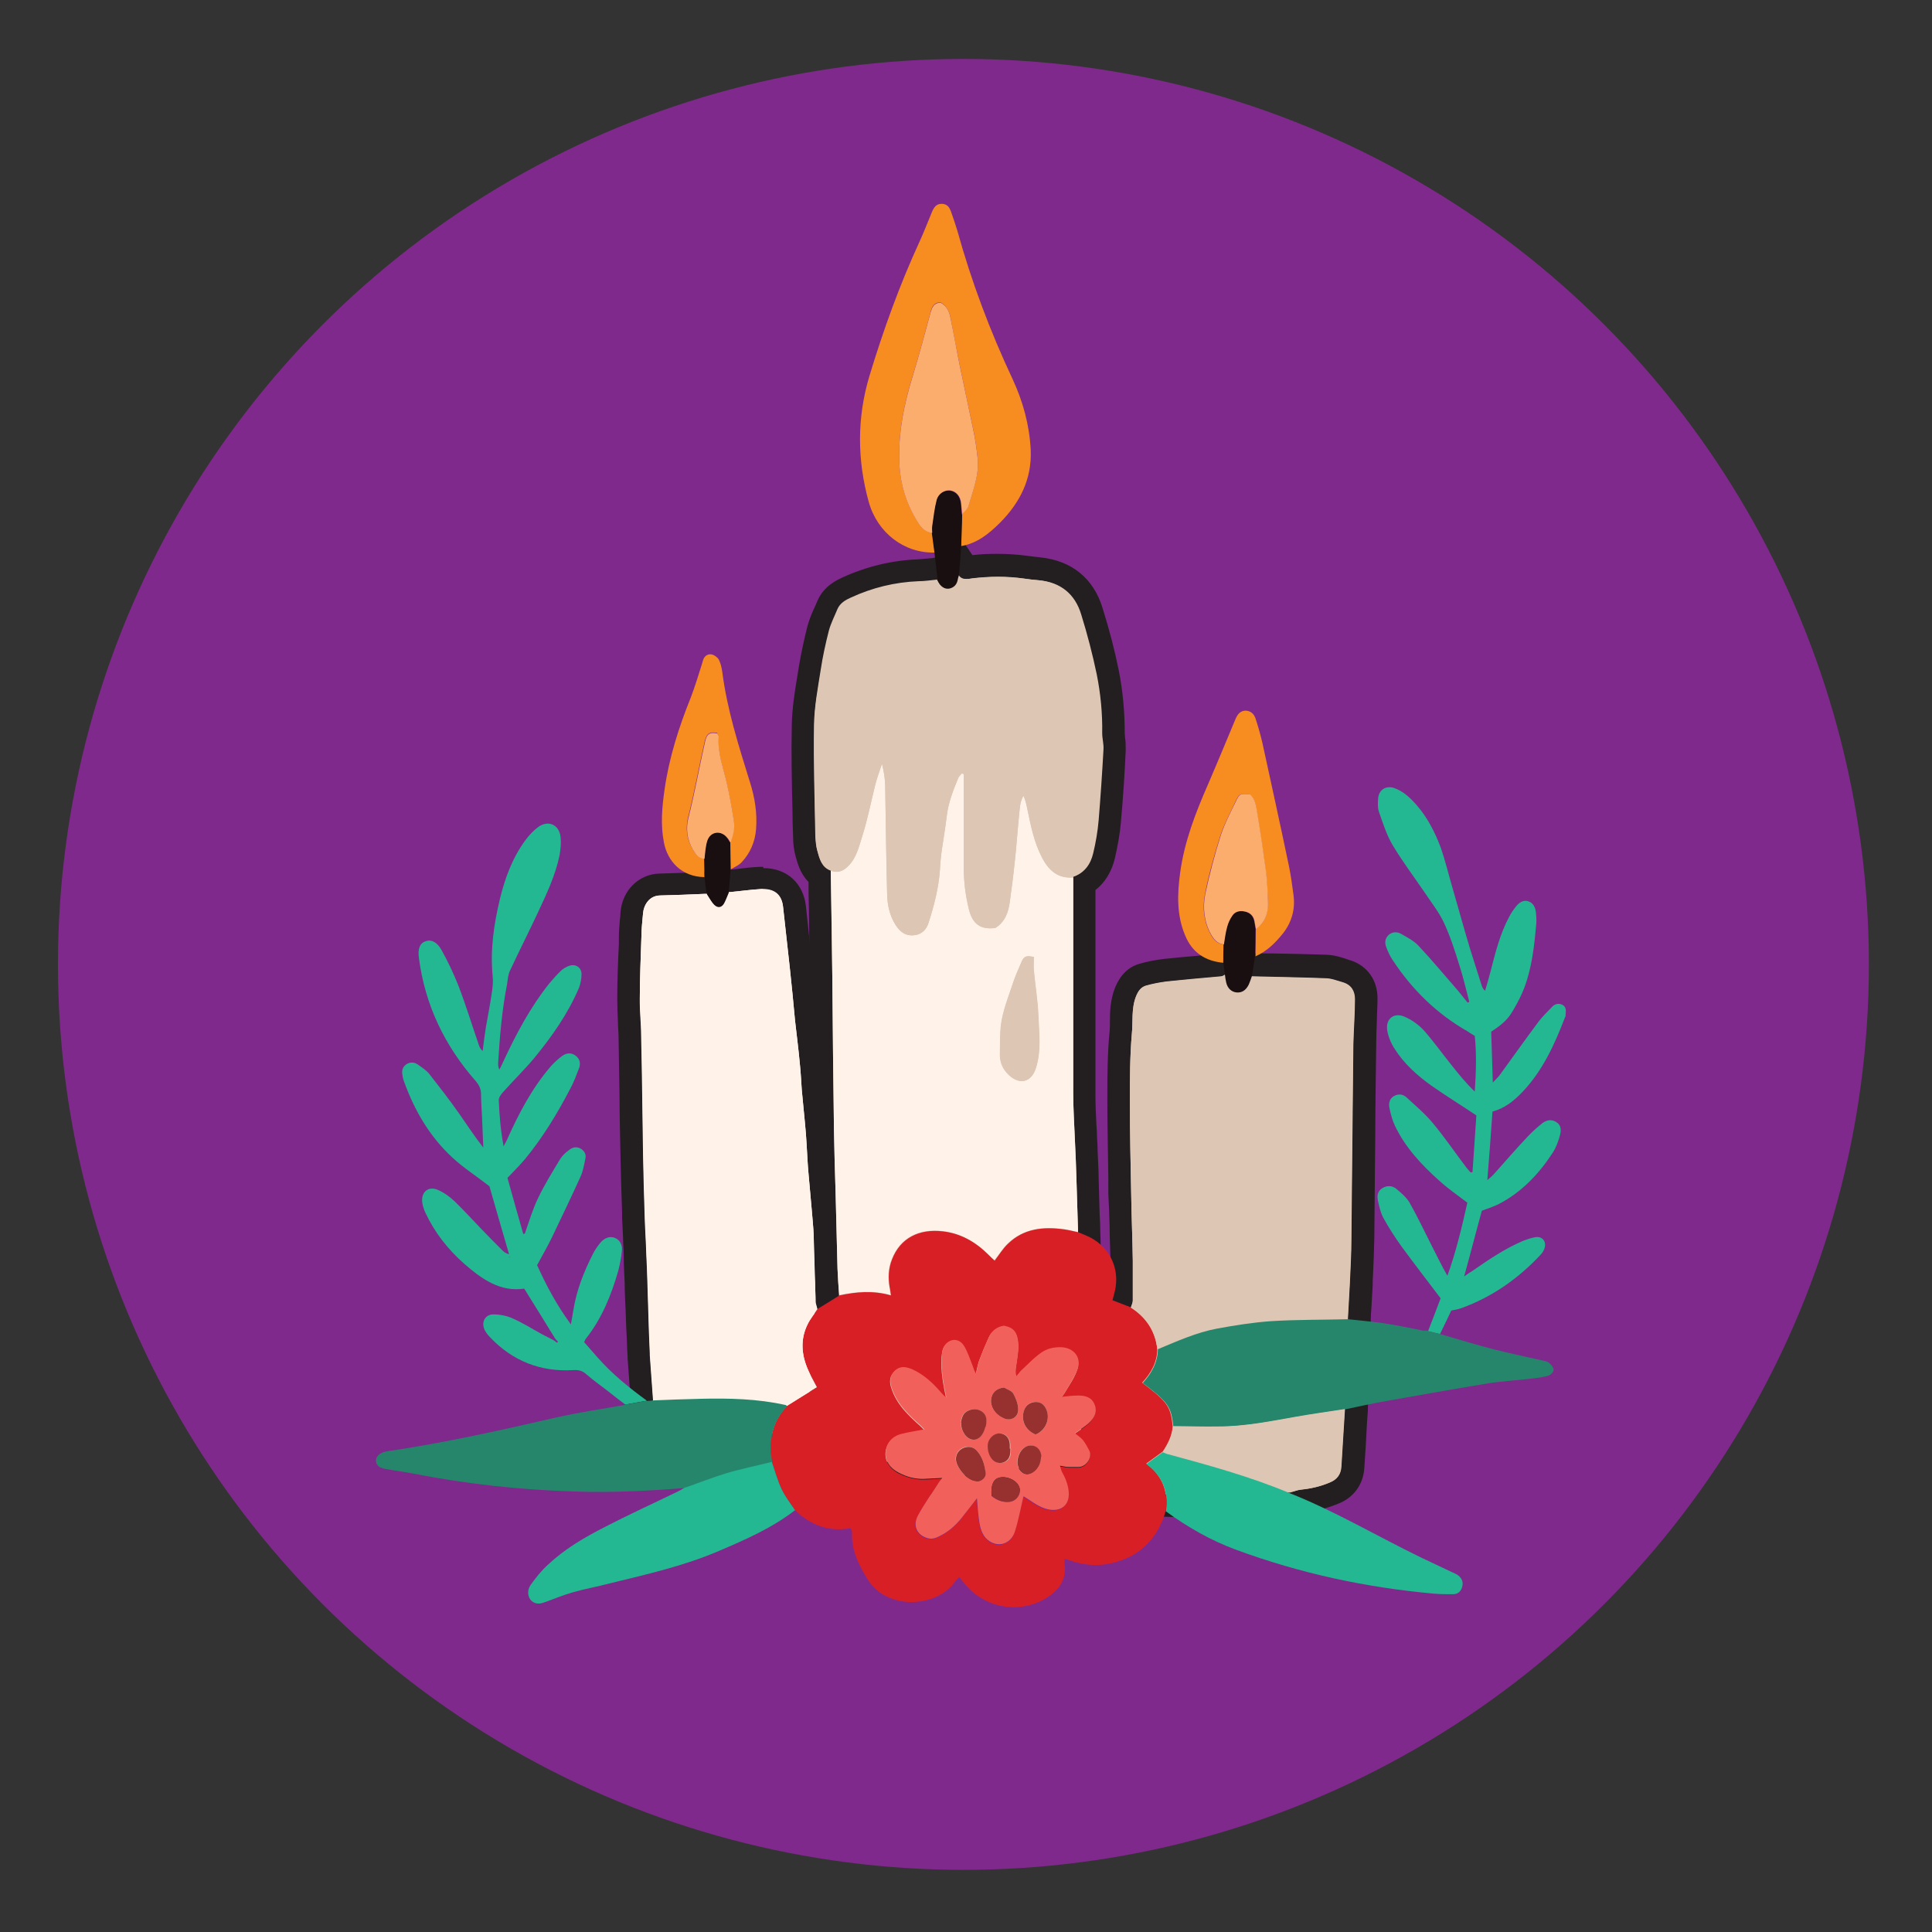
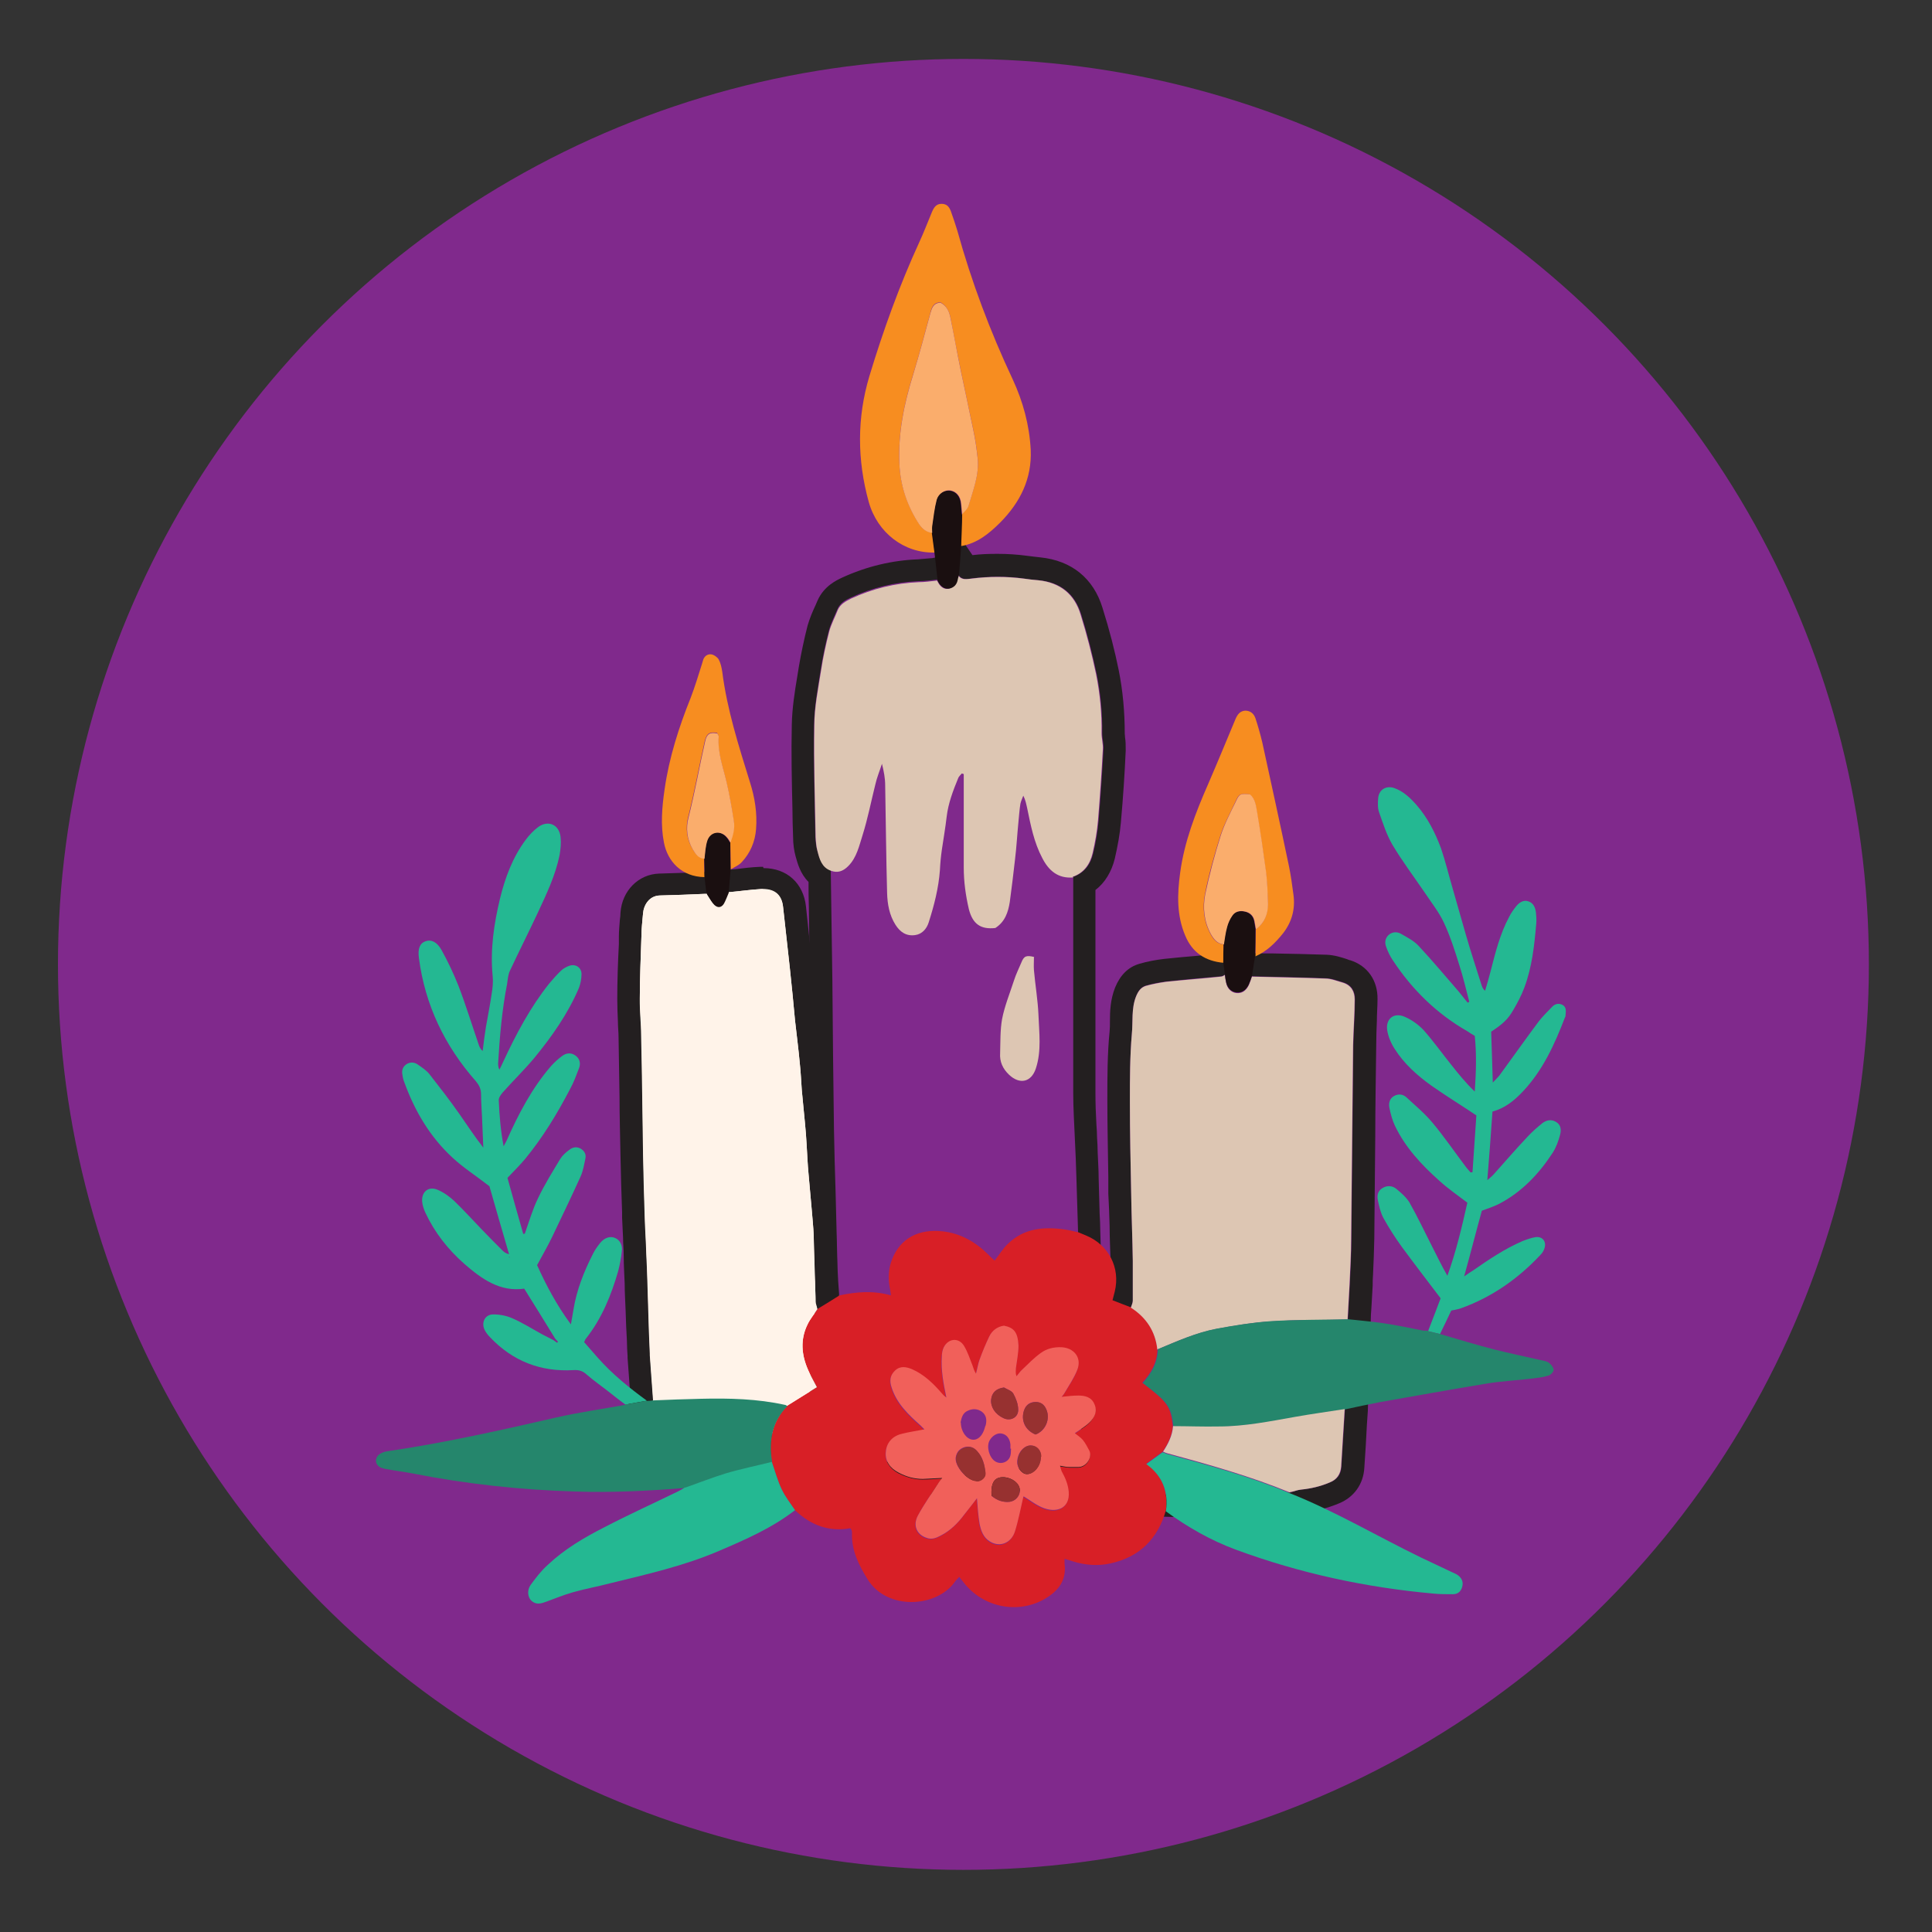
<svg xmlns="http://www.w3.org/2000/svg" version="1.1" viewBox="0 0 600 600">
  <rect x="0" y="0" width="600" height="600" fill="#333333" stroke="none" />
  <defs>
    <style>
      .cls-1 {
        fill: #fcb116;
      }

      .cls-2 {
        fill: #973130;
      }

      .cls-3 {
        fill: #80298c;
      }

      .cls-4 {
        fill: #231f20;
      }

      .cls-5 {
        fill: #d81f26;
      }

      .cls-6 {
        fill: #25866c;
      }

      .cls-7 {
        fill: #ddc6b3;
      }

      .cls-8 {
        fill: #f1605a;
      }

      .cls-9 {
        fill: #1a0f10;
      }

      .cls-10 {
        fill: #f78d20;
      }

      .cls-11 {
        fill: #24b892;
      }

      .cls-12 {
        fill: #fff3e9;
      }

      .cls-13 {
        display: none;
      }

      .cls-14 {
        fill: #faad6c;
      }
    </style>
  </defs>
  <g>
    <g id="Layer_3">
      <circle class="cls-3" cx="299.2" cy="299.5" r="281.2" />
    </g>
    <g id="Layer_3_copy" class="cls-13">
      <circle class="cls-1" cx="299.2" cy="299.5" r="281.2" />
    </g>
    <g id="Layer_5_copy">
      <g>
        <g>
          <path class="cls-12" d="M229.3,450.1c-8.3,0-18.2-2-23.5-3-1.2-.2-2.2-.4-2.9-.6-1.8-.3-3.3-1.3-4.1-2.9-1.6-3-.3-7.2.5-9.3-.3-4.3-.6-8.7-.9-13v-.6s-.2-4.8-.2-4.8c-.1-3.1-.2-6.2-.4-9.2,0-2.8-.2-5.7-.3-8.5,0-2.9-.2-5.7-.3-8.6,0-1.9-.2-3.7-.2-5.6-.1-2.1-.2-4.1-.3-6.2v-1.6c-.2-5.7-.4-11.6-.5-17.4-.1-6.2-.2-12.3-.3-18.5,0-6.2-.2-12.3-.3-18.5,0-1.6-.1-3.2-.2-4.9-.1-2.2-.3-4.5-.2-6.8,0-5.7.2-11.4.4-17v-2.4c.1-1.7.3-3.3.4-4.9,0-.8.1-1.5.2-2.3.3-4.3,3.3-8.7,8.6-8.8,3.2,0,6.4-.2,9.6-.3,1.4,0,4.5-.2,4.5-.2h2.7c0,.1,1,1.6,1,1.6.1.2.2.3.3.5,0-.1,1-2.3,1-2.3l2.1-.3c1.1-.1,2.1-.2,3.2-.3,2.3-.3,4.7-.5,7.1-.6.3,0,.5,0,.8,0,5.5,0,9.1,3.3,9.7,8.7.4,3.8.8,7.6,1.2,11.3.3,2.5.6,5.1.8,7.6.3,2.7.6,5.4.8,8.1.3,2.7.5,5.4.8,8,.2,2,.5,4.1.7,6.1.3,2.5.6,4.9.8,7.4.2,1.6.3,3.1.4,4.6,0,1.2.1,2.4.3,3.5.2,2,.4,4,.6,5.9.1,1.5.3,3,.4,4.5.2,2.6.4,4.7.5,6.6,0,1.3.2,2.6.2,3.9.1,1.7.2,3.5.3,5.2.2,2.2.4,4.5.6,6.7.1,1.5.3,3,.4,4.5v1.2c.3,2.2.5,4.5.6,6.8.1,3.6.2,7.2.3,10.8,0,3.2.2,6.5.3,9.7,0,0,0,.3.2.5.1.3.2.6.3.9v.3c0,0,2.6,37.2,2.6,37.2l-2.5.9c-.5.2-13.2,4.8-23.9,5.9-1.3.1-2.7.2-4.2.2Z" />
          <path class="cls-4" d="M237,276.2c3.5,0,5.8,1.7,6.2,5.6.7,6.3,1.4,12.7,2.1,19,.6,5.4,1.1,10.8,1.6,16.1.5,4.5,1.1,9,1.5,13.5.3,2.7.4,5.4.6,8.1.3,3.5.7,7,1,10.4.2,2.2.4,4.4.5,6.5.2,3.1.3,6.1.6,9.2.3,3.7.7,7.5,1,11.2.2,2.6.5,5.2.6,7.9.2,6.8.4,13.7.6,20.5,0,.7.4,1.4.5,2.2l2.3,34.2s-12.7,4.7-23,5.7c-1.2.1-2.5.2-3.9.2-9.9,0-22.3-2.9-25.8-3.5-4-.7-.6-8.2-.6-8.2-.3-4.6-.7-9.2-1-13.9,0-.2,0-.4,0-.5-.2-4.6-.4-9.3-.5-13.9-.2-5.7-.3-11.4-.6-17.1-.1-3.9-.4-7.9-.5-11.8-.2-6.3-.4-12.7-.5-19-.2-12.3-.3-24.6-.6-37,0-3.9-.5-7.7-.4-11.6,0-6.4.3-12.8.5-19.2,0-2.4.3-4.7.5-7.1.2-2.6,1.9-5.5,5.2-5.6,4.6-.1,9.3-.3,13.9-.5.2,0,.5,0,.7,0,.6.9,1.1,1.8,1.7,2.6.6.8,1.3,1.3,1.9,1.3s1.5-.6,1.9-1.8c.4-.9.7-1.8,1.1-2.6,3.4-.3,6.8-.8,10.2-1,.2,0,.4,0,.6,0M237,269.2c-.3,0-.6,0-1,0-2.5.1-5,.4-7.4.7-1,.1-2.1.2-3.1.3l-4.2.4v.2c0,0-1.5,0-1.5,0h-.7s-.3,0-.3,0h-.3c-1.4,0-2.9.1-4.3.2-3.1.1-6.4.2-9.5.3-6.4.2-11.5,5.3-12,12.1,0,.8-.1,1.5-.2,2.3-.1,1.6-.3,3.3-.3,5.1v2.4c-.3,5.6-.5,11.3-.5,17.1,0,2.4.1,4.7.2,7,0,1.7.2,3.2.2,4.8.1,6.1.2,12.4.3,18.5,0,6.1.2,12.3.3,18.5.1,5.8.3,11.7.5,17.4v1.7c.1,2.1.2,4.2.3,6.3,0,1.8.2,3.7.2,5.6,0,2.8.2,5.7.3,8.5,0,2.9.2,5.7.3,8.6.1,3.1.2,6.2.4,9.3,0,1.5.1,3.1.2,4.6h0c0,0,0,.1,0,.1v.5s0,0,0,0h0c.3,4.1.6,8.2.9,12.3-1.2,3.2-2.1,7.7,0,11.5,1.3,2.5,3.7,4.2,6.6,4.7.6,0,1.6.3,2.8.5,5.4,1.1,15.5,3.1,24.2,3.1s3.1,0,4.5-.2c11.1-1.1,24.2-5.9,24.7-6.1l4.9-1.8-.4-5.2-2.3-34.2v-.6s-.2-.6-.2-.6c-.1-.5-.2-.9-.3-1.2,0,0,0,0,0,0,0-3.1-.2-6.1-.3-9.2,0-3.6-.2-7.2-.3-10.9,0-2.4-.3-4.7-.5-7v-1.2c-.2-1.5-.4-3-.5-4.5-.2-2.2-.4-4.4-.6-6.6-.1-1.7-.2-3.4-.3-5.2,0-1.3-.2-2.6-.2-3.9-.1-1.9-.3-4.1-.6-6.7-.1-1.5-.3-3-.4-4.5-.2-1.9-.4-3.9-.6-5.9-.1-1.1-.2-2.3-.2-3.4,0-1.6-.2-3.2-.4-4.8-.3-2.5-.5-5-.8-7.5-.2-2-.5-4.1-.7-6.1-.3-2.7-.5-5.4-.8-8-.3-2.7-.5-5.4-.8-8.1-.3-2.6-.6-5.1-.8-7.6-.4-3.7-.8-7.6-1.2-11.3-.8-7.2-5.9-11.9-13.2-11.9h0Z" />
        </g>
        <g>
-           <path class="cls-7" d="M300.9,461.8c-13.8,0-38.3-6.7-42.9-11.7-1.7-1.8-3.4-5.6-2.3-26.9.5-9.8,1.4-19.2,1.6-21,0-.7-.1-1.5-.2-2.2-.1-1.9-.3-3.8-.3-5.8-.1-4.6-.2-9.1-.3-13.7,0-3.4-.1-6.7-.2-10.1,0-2.4-.1-4.7-.2-7.1-.1-4-.2-8.1-.3-12.2-.1-8.7-.2-17.4-.3-26.1,0-6.8-.1-13.6-.2-20.4-.1-7.7-.2-15.4-.3-23.1v-9.2c-2.8-2-3.6-5-4.2-7.1-.4-1.6-.7-3.4-.7-5.3,0-2.9-.1-5.8-.2-8.7-.2-8.5-.4-17.3-.2-26,0-4.9.9-9.8,1.7-14.5.2-1,.3-2.1.5-3.1.6-4.1,1.5-8.2,2.6-12.4.6-2.1,1.4-4,2.3-5.8.2-.5.4-1,.7-1.5,1.4-3.2,4.4-4.6,5.9-5.3,7.1-3.3,14.7-5.1,22.4-5.4,1.2,0,2.3-.2,3.6-.3.7,0,1.3-.1,2-.2l2.3-.2,1,1.9c0-.1.2-.8.2-.8l2.1-7,3.9,5.7c.2,0,.4,0,.5,0h.5c2.9-.4,5.7-.6,8.5-.6s5.8.2,8.7.6c1.4.2,2.9.4,4.3.5,8.2.8,13.8,5.3,16.2,13.2,2.1,6.9,3.7,13,4.9,18.9,1.2,6.1,1.9,12.6,1.8,19,0,.5,0,1.2.2,1.8.1,1,.3,2.1.2,3.3-.4,6.7-.8,14.5-1.5,22.2-.3,3.5-.9,7.1-1.8,10.8-.9,3.9-3,6.9-6.1,8.7v16.2c0,16.2,0,32.4,0,48.6,0,3.3.2,6.7.3,10,0,1.4.1,2.7.2,4.1,0,1.6.1,3.2.2,4.8.1,2.6.2,5.3.3,7.9.1,3.6.2,7.3.3,10.9l.2,5.4c.5,14.3,1.9,61.3.5,66.1-2.3,7.9-24.2,11.6-33.6,12.8-1.3.2-2.8.3-4.4.3Z" />
          <path class="cls-4" d="M297.8,178.7c.6.9,1.4,1.1,2.3,1.1s1.2-.1,1.8-.2c2.7-.3,5.4-.5,8.1-.5,2.7,0,5.5.2,8.2.6,1.5.2,2.9.4,4.4.5,6.8.6,11.3,4.3,13.2,10.7,1.9,6.1,3.5,12.3,4.8,18.5,1.2,6,1.8,12.1,1.7,18.3,0,1.7.5,3.3.4,5-.4,7.3-.9,14.7-1.5,22-.3,3.5-.9,7-1.7,10.3-.8,3.4-2.7,6.1-6.2,7.3,0,22.3,0,44.7,0,67,0,4.8.3,9.5.5,14.2.2,4.2.4,8.4.5,12.6.2,5.5.3,10.9.5,16.4,0,0,2,60.4.6,65.1-1.3,4.7-18,8.7-30.7,10.3-1.2.2-2.5.2-4,.2-13.7,0-36.7-6.6-40.3-10.6-4-4.3.2-45.5.2-45.5-.2-2.7-.4-5.4-.5-8.1-.2-7.9-.4-15.8-.6-23.8-.2-6.4-.4-12.8-.5-19.2-.2-15.5-.4-31-.5-46.5-.2-11.4-.3-22.9-.5-34.3-2.8-1-3.5-3.6-4.2-6-.4-1.4-.5-2.9-.6-4.4-.2-11.5-.6-23.1-.4-34.6.1-5.7,1.2-11.5,2.1-17.2.6-4,1.5-8.1,2.5-12,.6-2.3,1.8-4.6,2.7-6.8.8-1.8,2.5-2.8,4.1-3.5,6.7-3.1,13.7-4.8,21-5.1,1.9,0,3.8-.3,5.8-.5.2.3.3.6.5.9.6,1,1.4,1.7,2.6,1.7s.3,0,.5,0c1.4-.2,2.3-1.2,2.6-2.6.1-.5.3-1,.4-1.5M295.4,162.6l-3.2,10.5h-1.6c-.7.2-1.4.3-2,.3-1.2.1-2.3.2-3.4.3-8.1.3-16.1,2.2-23.7,5.7-1.7.8-5.6,2.6-7.6,7.1-.2.5-.4.9-.6,1.4-.9,1.9-1.8,4-2.5,6.4-1.1,4.3-2,8.6-2.7,12.7-.2,1-.3,2.1-.5,3.1-.8,4.8-1.6,9.8-1.7,15-.2,8.7,0,17.6.2,26.1,0,2.9.1,5.8.2,8.7,0,2.2.3,4.3.8,6.1.6,2.1,1.4,5.3,4,7.9,0,2.6,0,5.2.1,7.8.1,7.6.2,15.3.3,22.9,0,6.8.2,13.6.2,20.3,0,8.6.2,17.5.3,26.2,0,4.1.2,8.2.3,12.2,0,2.4.1,4.7.2,7.1,0,3.4.2,6.8.2,10.2,0,4.5.2,9.1.3,13.6,0,2,.2,4,.4,5.9,0,.6,0,1.2.1,1.9-.2,2.4-1.1,11.4-1.6,20.9-1.2,22.8.8,26.8,3.3,29.5,2.8,3,9.4,6,19.7,8.8,9.5,2.6,18.9,4.1,25.8,4.1s3.4,0,4.9-.3c7.4-1,14.9-2.5,20.7-4.3,9.7-2.9,14.4-6.2,15.8-11.1.4-1.6,1.1-3.9.4-36.4-.3-15.5-.8-30.7-.8-30.9,0-1.8-.1-3.6-.2-5.4-.1-3.6-.2-7.3-.3-10.9,0-2.7-.2-5.3-.3-8,0-1.6-.1-3.1-.2-4.7,0-1.4-.1-2.7-.2-4.1-.2-3.4-.3-6.6-.3-9.9,0-16.2,0-32.8,0-48.7,0-4.7,0-9.5,0-14.2,3-2.3,5-5.7,6-9.7.9-3.9,1.6-7.7,1.9-11.3.7-7.7,1.2-15.5,1.5-22.3,0-1.6,0-2.9-.2-4,0-.5-.1-1-.1-1.3,0-6.7-.6-13.4-1.9-19.8-1.2-5.9-2.8-12.2-5-19.2-2.8-9.2-9.6-14.7-19.3-15.7-1.5-.2-3-.3-4.2-.5-3-.4-6-.6-9.1-.6s-5.2.1-7.8.4l-6.8-10h0Z" />
        </g>
      </g>
      <g>
-         <path class="cls-7" d="M371.2,467.8c-14.4,0-17.1-.8-18.4-1.6-3.5-2.1-6.4-4-6.4-7.4s1.2-47.5,1.3-52.7v-.5s.2-.5.2-.5c0-.3.2-.6.3-.9,0-.1.1-.2.1-.4,0-4.7,0-8.5,0-12.2,0-3.6-.2-7.3-.3-10.9,0-3.3-.2-6.6-.2-10v-5.1c-.3-7.8-.4-15.8-.4-23.8v-.6c0-6.7,0-13.7.6-20.6.1-1.1.1-2.2.1-3.4,0-2.8,0-6,1.4-9.3.7-1.8,2.1-4.4,5.3-5.4,2.3-.7,4.6-1.1,7-1.4,3.6-.4,7.2-.7,10.7-1,2-.2,4-.4,5.9-.5.2,0,.4-.2.5-.3l.8-.4h.9c0,0,.2,0,.2,0,.2,0,.3,0,.4,0,.3,0,.7,0,1.2,0,.9,0,2.7,0,6.6.6,2,0,4,0,6,.1,5.4.1,11,.2,16.5.4,2,0,3.9.7,5.6,1.2.3,0,.6.2.9.3,3.9,1.2,6.2,4.4,6.1,8.6,0,2.2-.1,4.5-.2,6.6-.1,2.5-.2,5.1-.3,7.6-.1,9.5-.2,19-.3,28.5-.1,10.6-.2,21.1-.3,31.7,0,3.7-.2,7.5-.4,11.2v3.1c-.2,2.3-.4,4.7-.5,7,0,1.3-.1,2.6-.2,3.8l-.9,27.9-.3,4.7c-.3,4.4-.5,8.7-.8,13.1-.2,3.7-2.3,6.6-5.8,8-3.3,1.4-6.5,2.2-9.9,2.5-.4,0-1,.2-1.7.4-.4.1-.8.2-1.2.3h-.3c0,0-.4.1-.4.1-.2,0-16.4.7-29.5.7Z" />
        <path class="cls-4" d="M382.5,302.6c1,0,2.8.1,6.4.6,7.6.2,15.1.3,22.7.6,1.9,0,3.8.8,5.6,1.3,2.5.8,3.6,2.7,3.6,5.2,0,4.7-.4,9.5-.5,14.2-.2,20.1-.4,40.2-.6,60.2,0,4.7-.3,9.5-.5,14.2-.2,3.6-.4,7.2-.6,10.8l-.9,27.9c-.4,5.9-.7,11.8-1.1,17.8-.1,2.4-1.3,4.1-3.6,5-2.8,1.2-5.8,1.9-8.8,2.2-1.2.1-2.3.6-3.5.9,0,0-16.2.7-29.4.7s-15.1-.3-16.7-1.2c-4-2.3-4.7-3.3-4.7-4.3s1.3-52.7,1.3-52.7c.2-.7.6-1.4.6-2.1,0-4.2,0-8.3,0-12.4-.1-7-.4-13.9-.5-20.8-.2-9.6-.4-19.2-.4-28.8,0-7,0-13.9.6-20.8.4-3.9-.2-7.9,1.3-11.7.7-1.7,1.5-2.8,3-3.3,2.1-.6,4.2-1,6.4-1.3,5.7-.6,11.3-1.1,17-1.6.4,0,.8-.3,1.2-.5.2,0,.3,0,.5,0,.5,0,.9,0,1.6,0M379.1,295.6l-1.6.7s0,0,0,0c-1.8.2-3.5.3-5.3.5-3.5.3-7.1.6-10.7,1-2.6.3-5.2.8-7.6,1.5-3.5,1-6,3.5-7.6,7.4-1.5,3.8-1.6,7.5-1.6,10.5,0,1.1,0,2.2-.1,3.1-.7,7-.7,14.1-.7,20.9v.6c0,8,.2,16,.3,23.8v5.1c.2,3.3.3,6.7.4,10,0,3.6.2,7.3.3,10.9,0,3.4,0,7.1,0,11.4-.1.3-.2.6-.3,1l-.3.9v1c-.3,12.1-1.3,51.8-1.3,52.8,0,5.6,4.9,8.5,8.1,10.4,2.1,1.2,4.9,2.1,20.2,2.1s29-.7,29.7-.7h.7s.7-.2.7-.2c.5-.1.9-.2,1.4-.4.4-.1.9-.3,1.1-.3,3.7-.3,7.3-1.2,10.9-2.7,4.7-1.9,7.6-6,7.9-11,.3-4.4.6-8.9.8-13.4l.3-4.4h0c0,0,0-.2,0-.2l.9-27.9c0-1.3.1-2.5.2-3.8.1-2.3.3-4.6.4-7,0-1.1,0-2.1.1-3.2.2-3.7.3-7.5.4-11.3.1-10.6.2-21.4.3-31.9,0-9.4.2-18.9.3-28.3,0-2.4.1-4.9.2-7.5,0-2.2.2-4.4.2-6.7.1-5.8-3.1-10.4-8.5-12.1-.3,0-.6-.2-.9-.3-1.8-.6-4-1.3-6.4-1.4-5.6-.2-11.2-.3-16.6-.4-2,0-3.9,0-5.9-.1-3.1-.4-5.3-.6-6.9-.6s-1,0-1.4,0c0,0-.2,0-.3,0h-1.8Z" />
      </g>
    </g>
    <g id="Layer_5">
      <g>
-         <path class="cls-12" d="M333.3,272.5c0,22.3,0,44.7,0,67,0,4.7.3,9.5.5,14.2.2,4.2.4,8.4.5,12.6.2,5.4.3,10.9.5,16.3-1.5-.3-2.9-.7-4.4-.9-6.4-.9-12.6-.2-17.5,4.5-1.5,1.5-2.7,3.4-4.1,5.2,0,0,0,0,0,0-.6-.6-1.3-1.2-1.9-1.8-4-4-8.7-6.7-14.3-7.3-7.2-.8-13.1,2-15.7,8.8-1.1,2.8-1.2,5.7-.7,8.6.1.7.2,1.5.4,2.5-5.5-1.6-10.7-1.1-16,0-.2-2.7-.4-5.4-.5-8.1-.2-7.9-.4-15.8-.6-23.7-.2-6.4-.4-12.8-.5-19.2-.2-15.5-.4-31-.5-46.5-.1-11.4-.3-22.9-.5-34.3,2.1.8,3.8.2,5.4-1.4,2.7-2.7,3.4-6.3,4.5-9.7,1.6-5.1,2.6-10.3,3.9-15.5.6-2.2,1.4-4.4,2.1-6.6.6,2.3.9,4.5,1,6.7.2,11.2.3,22.4.6,33.5,0,3.4.7,6.8,2.6,9.8,1.4,2.3,3.3,3.7,6.1,3.2,2.3-.3,3.7-2,4.2-3.9,1.7-5.3,3.1-10.7,3.5-16.3.1-2.1.3-4.2.6-6.3.5-3.5,1.1-6.9,1.5-10.3.4-4.2,2-8.1,3.6-12,.2-.5.8-1,1.1-1.4l.6.2v2.5c0,8.8,0,17.6,0,26.5,0,4.4.5,8.7,1.6,13,1.1,4.6,3.6,6.4,8.2,5.8,3.1-1.9,4.1-4.9,4.5-8.1.6-4.3,1.2-8.6,1.6-13,.4-4,.7-8,1.1-12,.2-1.8.3-3.7.6-5.5.1-.9.6-1.7.9-2.5.7,1.3.9,2.6,1.2,3.9,1.1,5.3,2.1,10.6,4.7,15.5,2.1,3.8,4.9,6.4,9.6,6ZM321.1,297.3c-2.5-.6-3.2-.3-4,1.7-.8,1.9-1.6,3.7-2.3,5.6-1.3,4-2.9,7.9-3.7,12-.7,3.4-.5,7-.6,10.5-.1,2.7.8,4.9,2.8,6.8,3.3,3.1,6.9,2.3,8.3-2,1.8-5.5,1-11.2.8-16.7-.2-4.6-.9-9.2-1.4-13.8-.1-1.3,0-2.6,0-4Z" />
        <path class="cls-5" d="M260.7,402.3c5.2-1.1,10.4-1.6,16,0-.2-1.1-.2-1.8-.4-2.5-.5-2.9-.4-5.8.7-8.6,2.6-6.8,8.5-9.6,15.7-8.8,5.6.6,10.3,3.3,14.3,7.3.6.6,1.2,1.2,1.9,1.8,0,0,.2,0,0,0,1.4-1.8,2.5-3.7,4.1-5.2,4.9-4.8,11-5.4,17.5-4.5,1.5.2,2.9.6,4.4.9.8.3,1.6.7,2.4,1,7,2.9,10.7,10,8.9,17.4-.2.9-.5,1.8-.7,2.7,2,.8,3.9,1.5,5.7,2.2,4.7,3,7.6,7.3,8.2,12.9,0,4.1-1.9,7.5-4.7,10.5,7.9,6,8.8,7.3,9.5,13.5-.2,2.9-1.5,5.5-3.1,7.9-1.6,1.2-3.3,2.4-5.1,3.7,4.9,3.7,6.8,8.5,6.1,14.5-2.5,8.8-8.1,14.5-17.1,16.5-3.9.9-7.9.6-11.8-.6-.8-.3-1.6-.5-2.6-.8,0,.6,0,1.1,0,1.5.6,4.5-1.3,7.7-4.8,10.1-8.2,5.7-19.5,4.1-26-3.6-.6-.7-1.2-1.5-1.9-2.4-.5.6-1,1-1.4,1.6-5.6,7.9-21,9-27.1-.9-2.7-4.4-5-8.9-4.8-14.3,0-.3,0-.5-.1-.8,0-.2-.2-.3-.4-.7-6.6,1.2-12.3-.9-17.2-5.6-1.4-2.1-3-4.1-4.1-6.4-1.3-2.8-2.1-5.7-3.1-8.6-1.1-6.5,0-12.5,4.7-17.4,3.1-1.9,6.2-3.9,9.3-5.8-.9-1.7-2-3.5-2.8-5.5-2-4.6-2.4-9.3-.1-14,.8-1.7,2.1-3.2,3.1-4.8,2.3-1.4,4.6-2.8,6.8-4.2ZM317.8,464.9c2,1.2,4,2.8,6.4,3.7,4.2,1.5,7.9-.2,7.6-5.1-.2-2.4-1.1-4.4-2.2-6.4-.2-.5-.3-1-.5-1.7,1.2.2,2,.3,2.9.4,1,0,1.9,0,2.9,0,2.6-.1,4.3-3.1,3.3-5.1-.6-1.2-1.2-2.3-2-3.3-.6-.8-1.6-1.4-2.5-2.1,1.8-1.3,3.3-2.1,4.5-3.3,1.5-1.5,2.6-3.5,1.6-5.7-.9-2.1-2.9-2.7-5-2.7-1.6,0-3.3.3-5.2.4.4-.5.6-.8.9-1.2,1.4-2.4,3.1-4.7,4-7.3,1.3-3.6-1.1-6.6-4.9-6.9-2.4-.1-4.6.4-6.5,1.8-2,1.5-3.8,3.3-5.7,5.1-.7.6-1.2,1.4-1.8,2.1-.4-1-.3-1.7-.2-2.5.3-2.3.8-4.7.8-7-.1-4.4-1.6-5.6-4.5-6.2-2.1.3-3.7,1.5-4.6,3.4-1.1,2.4-2.1,4.8-3,7.2-.5,1.4-.7,2.9-1.1,4.3-.6-.9-.7-1.8-1.1-2.6-.8-2-1.5-4.2-2.6-6-1.6-2.6-5-2.4-6.3.4-.4.8-.5,1.9-.6,2.8-.3,4.3.5,8.5,1.4,12.8-.6-.4-1-.9-1.5-1.4-2.6-3-5.5-5.8-9.2-7.4-1.7-.8-3.6-1.1-5.2.4-1.6,1.5-1.8,3.2-1.1,5.3,1.6,5,5.2,8.4,9,11.8.4.4.8.8,1.2,1.2-2.5.5-4.9.8-7.1,1.4-2.9.7-4.6,2.8-4.9,5.6-.2,2.8,1.4,5,3.9,6.4,2.4,1.2,4.9,2,7.6,2,1.9,0,3.8-.2,6-.3-.5.7-.9,1.2-1.2,1.6-2.1,3.3-4.5,6.5-6.3,10-1.7,3.1-.4,6,2.7,7,1.6.5,2.9,0,4.3-.7,3-1.6,5.4-3.9,7.4-6.6,1.2-1.6,2.5-3.3,3.9-5,.3,2.8.4,5.3.8,7.8.4,2.2,1.3,4.4,3.2,5.6,3.2,2,6.7.4,7.8-3.1,1.1-3.6,1.8-7.3,2.6-10.7Z" />
        <path class="cls-12" d="M253.9,406.5c-1,1.6-2.3,3.1-3.1,4.8-2.3,4.6-1.9,9.4.1,14,.8,1.9,1.9,3.7,2.8,5.5-3.1,1.9-6.2,3.9-9.3,5.8-.2-.1-.5-.3-.7-.4-8.6-1.9-17.3-2.1-26-1.9-4.9,0-9.8.3-14.8.5-.3-4.6-.7-9.2-1-13.9,0-.2,0-.4,0-.5-.2-4.6-.4-9.3-.5-13.9-.2-5.7-.3-11.4-.6-17.1-.1-3.9-.4-7.9-.5-11.8-.2-6.3-.4-12.6-.5-19-.2-12.3-.3-24.6-.6-37,0-3.9-.5-7.7-.5-11.6,0-6.4.3-12.8.5-19.2,0-2.4.3-4.7.5-7.1.2-2.6,1.9-5.5,5.2-5.6,4.6-.1,9.3-.3,13.9-.5.2,0,.5,0,.7,0,.6.9,1.1,1.8,1.7,2.6,1.4,1.9,3,1.6,3.9-.5.4-.9.7-1.8,1.1-2.6,3.4-.3,6.8-.8,10.2-1,3.8-.2,6.4,1.4,6.8,5.6.7,6.3,1.4,12.7,2.1,19,.6,5.4,1.1,10.8,1.6,16.2.5,4.5,1.1,9,1.5,13.5.3,2.7.4,5.4.6,8.1.3,3.5.7,6.9,1,10.4.2,2.2.4,4.4.5,6.5.2,3.1.3,6.1.6,9.2.3,3.7.7,7.5,1,11.2.2,2.6.5,5.2.6,7.9.2,6.8.4,13.7.6,20.5,0,.7.4,1.4.5,2.2Z" />
        <path class="cls-7" d="M333.3,272.5c-4.7.4-7.6-2.1-9.6-6-2.6-4.9-3.6-10.2-4.7-15.5-.3-1.3-.5-2.5-1.2-3.9-.3.8-.7,1.6-.9,2.5-.3,1.8-.4,3.6-.6,5.5-.4,4-.6,8-1.1,12-.5,4.3-1,8.7-1.6,13-.5,3.2-1.5,6.2-4.5,8.1-4.5.5-7-1.2-8.2-5.8-1-4.3-1.6-8.6-1.6-13,0-8.8,0-17.6,0-26.5v-2.5l-.6-.2c-.4.5-.9.9-1.1,1.4-1.6,3.9-3.1,7.8-3.6,12-.4,3.5-1,6.9-1.5,10.3-.3,2.1-.5,4.2-.6,6.3-.4,5.6-1.8,11-3.5,16.3-.6,1.9-2,3.6-4.2,3.9-2.8.4-4.7-1-6.1-3.2-1.9-3-2.5-6.4-2.6-9.8-.3-11.2-.4-22.4-.6-33.5,0-2.2-.4-4.3-1-6.7-.7,2.2-1.6,4.3-2.1,6.6-1.3,5.2-2.3,10.4-3.9,15.5-1.1,3.4-1.8,7-4.5,9.7-1.6,1.6-3.3,2.2-5.4,1.4-2.8-1-3.5-3.6-4.1-6-.4-1.4-.5-2.9-.6-4.4-.2-11.5-.6-23.1-.4-34.6,0-5.7,1.2-11.5,2.1-17.2.6-4,1.5-8.1,2.5-12,.6-2.3,1.8-4.5,2.7-6.8.8-1.8,2.5-2.7,4.1-3.5,6.7-3.1,13.7-4.8,21-5.1,1.9,0,3.8-.3,5.7-.5.2.3.3.6.5.9.7,1.1,1.7,1.9,3.1,1.6,1.4-.3,2.3-1.2,2.6-2.6.1-.5.3-1,.4-1.5,1.1,1.6,2.7,1.1,4.1,1,5.4-.7,10.9-.7,16.3,0,1.5.2,2.9.4,4.4.5,6.8.7,11.3,4.3,13.2,10.7,1.9,6.1,3.5,12.3,4.8,18.5,1.2,6,1.8,12.1,1.7,18.3,0,1.7.5,3.3.4,5-.4,7.4-.9,14.7-1.5,22-.3,3.5-.9,6.9-1.7,10.3-.8,3.4-2.7,6.1-6.2,7.3Z" />
        <path class="cls-7" d="M359.4,419c-.6-5.6-3.5-9.9-8.2-12.9.2-.7.6-1.4.6-2.1,0-4.1,0-8.3,0-12.4-.1-7-.4-13.9-.5-20.8-.2-9.6-.4-19.2-.4-28.8,0-6.9,0-13.9.6-20.8.4-3.9-.2-7.9,1.3-11.7.7-1.7,1.5-2.8,3-3.3,2.1-.6,4.3-1,6.4-1.3,5.7-.6,11.3-1,17-1.6.4,0,.8-.3,1.2-.5.1.8.2,1.7.4,2.5.4,1.8,1.6,2.9,3.1,3.1,1.7.2,3-.6,3.9-2.4.4-.9.7-1.8,1-2.7,7.6.2,15.1.3,22.7.6,1.9,0,3.8.8,5.6,1.3,2.5.8,3.6,2.7,3.6,5.2,0,4.7-.4,9.5-.5,14.2-.2,20.1-.4,40.2-.6,60.2,0,4.7-.3,9.5-.5,14.2-.2,3.6-.4,7.2-.6,10.8-8,.2-16,0-24,.6-5.6.3-11.2,1.3-16.7,2.3-6.4,1.2-12.4,3.9-18.4,6.4Z" />
        <path class="cls-11" d="M194.2,436.2c-1.6-1.2-3.2-2.4-4.8-3.7-2.4-1.9-5-3.7-7.3-5.7-1.2-1.1-2.4-1.4-4-1.3-10.2.6-18.9-2.8-25.9-10.2-.7-.7-1.3-1.5-1.7-2.3-1.1-2.3.1-4.8,2.7-4.8,2,0,4.1.4,5.9,1.2,3.2,1.4,6.2,3.3,9.3,5,1.2.6,2.3,1.2,3.5,1.8.4.3.7.5,1.1.8,0,0,.2-.2.3-.3-.3-.3-.6-.7-.9-1-3.1-5.1-6.3-10.2-9.6-15.5-7.5,1.1-13.2-3-18.6-7.7-5.1-4.5-9.2-9.7-12.1-15.9-.5-1.1-.9-2.3-1-3.5-.2-3,2-4.8,4.8-3.6,1.9.8,3.7,2.1,5.2,3.5,3,2.9,5.8,6,8.6,8.9,2.1,2.2,4.2,4.3,6.3,6.4.5.5,1.1,1,2.1,1.2-2.1-7.2-4.2-14.4-6.1-21.1-4.1-3.2-8.2-5.8-11.6-9-6.9-6.4-11.6-14.4-14.8-23.2-.3-.7-.5-1.5-.6-2.3-.3-1.3,0-2.5,1.1-3.3,1.1-.8,2.4-.8,3.5-.1,1.3.9,2.7,1.8,3.7,3,3.2,4.1,6.4,8.2,9.4,12.5,2.4,3.4,4.7,7,7.4,10.4-.1-3.2-.3-6.3-.4-9.5-.1-2.4-.3-4.8-.3-7.1,0-1.6-.6-2.8-1.6-4-9.7-11-15.8-23.7-17.7-38.3-.4-2.9.3-4.6,2.1-5.2,1.7-.6,3.5.2,4.9,2.7,2,3.6,3.8,7.4,5.3,11.2,2.3,6,4.2,12.2,6.3,18.3.2.6.5,1.3,1.2,1.9.3-2.5.6-4.9,1-7.4.6-3.5,1.3-6.9,1.8-10.4.3-1.8.5-3.7.3-5.5-.8-8.2.4-16.2,2.3-24.1,1.6-6.5,3.9-12.7,7.9-18.1,1.1-1.5,2.5-3,4-4.1,3.1-2.2,6.5-.7,6.9,3.2.2,1.8,0,3.7-.3,5.5-1.3,6.4-4.1,12.2-6.8,18-2.8,6-5.8,11.9-8.6,17.9-.6,1.2-.7,2.7-.9,4.1-1.6,8.1-2.3,16.4-2.8,24.7,0,.6,0,1.2.4,2,.4-.8.8-1.6,1.2-2.5,4-8.6,8.4-16.9,14.3-24.3,1.2-1.4,2.4-2.8,3.8-4.1.7-.6,1.6-1.1,2.5-1.4,1.9-.6,3.7.6,3.7,2.6,0,1.4-.3,3-.8,4.3-3.4,8-8.4,15.1-13.9,21.8-3.1,3.7-6.6,7.1-9.8,10.7-.6.7-1.3,1.7-1.2,2.5.2,4.7.6,9.4,1.5,14.2.3-.6.6-1.1.9-1.7,3.7-8.3,7.9-16.4,13.9-23.3,1-1.1,2.1-2.1,3.3-3,1.3-1,2.8-1.2,4.2-.2,1.4,1,1.7,2.5,1.1,4-.8,2.1-1.6,4.3-2.7,6.3-4,7.7-8.5,15.1-14,21.8-1.6,1.9-3.3,3.6-5.5,5.9,1.5,5.5,3.2,11.4,4.9,17.4.2,0,.3,0,.5-.1,1.3-3.7,2.4-7.5,4.1-11,2-4.2,4.5-8.2,6.9-12.2.7-1.1,1.7-2,2.8-2.8,1-.8,2.2-1.1,3.5-.4,1.2.7,1.8,1.8,1.5,3.1-.4,1.9-.7,3.8-1.5,5.6-2.9,6.4-5.9,12.6-8.9,18.9-1.4,2.9-3,5.6-4.6,8.6,2.8,6.2,6,12.3,10.5,18.4.3-1.9.6-3.2.8-4.6,1-6.2,3.3-11.9,6.1-17.4.6-1.2,1.4-2.3,2.2-3.3,1.4-1.7,3.2-2.2,4.7-1.5,1.4.6,2.3,2.2,2,4.2-.2,2-.6,4-1.1,6-2.2,7.6-5.1,14.8-10.1,21.1-.2.2-.2.5-.5,1,1.4,1.6,2.8,3.2,4.2,4.8,4.5,5.1,9.8,9.4,15.3,13.4-2.1.4-4.1.7-6.2,1.1ZM158.1,390.2c0,0,0,.1,0,.2,0,0,0,.1.1.2,0-.1,0-.2.1-.3,0,0-.1,0-.2,0Z" />
        <path class="cls-11" d="M443.5,413.4c1.3-3.4,2.6-6.7,3.9-10.2-4.1-5.4-8.1-10.6-12-15.9-2.1-2.9-4.1-6-5.8-9.1-.9-1.7-1.3-3.6-1.7-5.5-.3-1.4,0-2.9,1.4-3.7,1.4-.9,3-.8,4.2.1,1.6,1.3,3.2,2.7,4.2,4.3,2.5,4.4,4.6,8.9,6.9,13.4,1.6,3.1,3.1,6.3,4.9,9.4,2.7-7.5,4.5-15.1,6.2-22.7-3-2.3-6.1-4.4-8.8-6.9-5.5-4.9-10.5-10.3-13.7-17-.8-1.7-1.3-3.6-1.7-5.5-.3-1.4,0-2.9,1.4-3.7,1.4-.8,2.8-.6,3.9.4,2.8,2.6,5.7,5,8.1,7.9,3.6,4.3,6.8,9,10.2,13.5.5.7,1.1,1.3,1.6,1.9.2,0,.4,0,.6-.1.4-6,.8-12,1.2-17.6-4.9-3.3-9.5-6.1-13.9-9.2-4.5-3.2-8.6-6.9-11.5-11.5-1.1-1.7-2-3.8-2.3-5.8-.5-3.6,2.2-5.6,5.5-4.1,2.1.9,4.2,2.4,5.8,4.1,3.1,3.5,5.8,7.3,8.7,10.9,2.2,2.8,4.5,5.6,7.2,8.2.4-5.9.6-11.6,0-17.3-.9-.5-1.6-1-2.4-1.5-9.4-5.4-17-12.8-23-21.9-.9-1.3-1.6-2.8-2.1-4.2-.5-1.3-.4-2.6.7-3.7,1.1-1,2.5-1.1,3.7-.5,2.1,1.2,4.3,2.3,5.8,4,4.2,4.5,8.2,9.3,12.2,13.9,1,1.2,1.9,2.4,2.9,3.6l.5-.3c-1-3.8-1.9-7.7-3.1-11.4-1.4-4.5-2.8-8.9-4.8-13.2-1.5-3.2-3.8-6.1-5.8-9.1-3.4-5-7.1-9.9-10.2-15.1-1.8-3.1-2.9-6.6-4.1-10-.5-1.4-.4-3-.3-4.4.2-2.6,2.4-4,4.9-3.2,2.9,1,5.1,3.1,7.1,5.4,3.4,3.9,5.7,8.5,7.5,13.3,1.4,4.1,2.4,8.3,3.6,12.4,1.4,4.9,2.8,9.8,4.2,14.7,1.5,5.2,3.2,10.3,4.8,15.4.2.6.4,1.2,1.1,1.8.6-2,1.2-4,1.7-6,1.5-5.8,2.9-11.6,5.8-17,.6-1.2,1.4-2.3,2.2-3.3.9-1.1,2.2-2,3.7-1.5,1.6.5,2.2,1.9,2.4,3.5.1,1.1.2,2.3.1,3.4-.6,6.8-1.3,13.5-3.7,19.9-.9,2.4-2.1,4.7-3.4,6.9-1.7,3-3.3,4.4-6.9,6.8.2,5.1.3,10.1.5,15.8,1-1.1,1.7-1.7,2.2-2.4,4-5.5,7.9-11,12-16.5,1.2-1.6,2.7-3,4.1-4.5.9-1,2.1-1.4,3.4-.7,1.2.7,1,1.9.9,3.1,0,.3,0,.5-.2.8-3.2,8.3-6.8,16.3-13,22.9-2.7,2.9-5.7,5.3-9.5,6.3-.5,7.1-1,14-1.6,21.3.7-.6,1.3-1.1,1.8-1.6,3.6-4,7.1-8.1,10.8-12,1.4-1.5,2.9-2.8,4.5-4.1,1.2-.9,2.7-1.3,4.2-.4,1.6.9,1.7,2.5,1.3,4-.5,1.9-1.2,3.9-2.3,5.6-4.3,6.6-9.6,12.2-16.7,15.9-1.6.8-3.4,1.4-5.3,2.1-1.8,6.5-3.5,13.2-5.5,20.4,1.1-.8,1.9-1.3,2.7-1.8,4.9-3.4,9.9-6.8,15.5-9.2,1.3-.5,2.7-1,4-1.2,2.2-.3,3.5,1.5,2.7,3.6-.2.6-.6,1.3-1.1,1.8-7,7.5-15.1,13.2-24.8,16.7-.9.3-1.9.5-3,.7-1.1,2.4-2.3,4.8-3.5,7.3-1.4-.3-2.7-.7-4.1-1Z" />
        <path class="cls-6" d="M443.5,413.4c1.4.3,2.7.7,4.1,1,5.5,1.6,11,3.3,16.5,4.7,4.8,1.2,9.6,2.2,14.4,3.3.9.2,1.8.3,2.5.8.7.5,1.4,1.4,1.5,2.2,0,.6-.9,1.6-1.6,1.8-1.6.5-3.3.7-4.9.9-4.8.6-9.7.8-14.4,1.6-11,1.8-21.9,3.8-32.8,5.7-3.7.7-7.4,1.5-11.1,2.3-5.1.8-10.2,1.5-15.3,2.4-7.9,1.4-15.7,2.9-23.8,3-4.7,0-9.5,0-14.2-.1-.7-6.2-1.6-7.5-9.5-13.5,2.7-3,4.6-6.3,4.7-10.5,6-2.5,12-5.2,18.4-6.4,5.5-1,11.1-1.9,16.7-2.3,8-.5,16-.4,24-.6,3.6.4,7.2.7,10.7,1.2,4.2.6,8.3,1.5,12.4,2.3.6.1,1.2,0,1.8.1Z" />
        <path class="cls-10" d="M290.2,171.6c-9.4.2-17.7-6.1-20.4-15.7-3.6-13-3.7-26.1.2-39.1,4.3-14.2,9.3-28.1,15.5-41.6,1.4-3,2.6-6.2,3.9-9.3.6-1.4,1.3-2.6,3-2.6s2.4,1,2.9,2.3c.7,2,1.4,4,2,6,4.4,15.9,10.2,31.3,17.2,46.2,3.2,6.9,5.2,14.2,5.6,21.9.4,9-3.3,16.3-9.4,22.5-3.4,3.4-7.2,6.6-12.3,7.4,0-3.3.2-6.6.3-9.9.7-.9,1.8-1.7,2.1-2.7,1.4-4.9,3.4-9.7,2.8-14.9-.3-2.9-.7-5.7-1.3-8.5-1.3-6.3-2.7-12.6-4-19-1.1-5.3-2.1-10.6-3.1-15.9-.4-2-1.3-3.8-3.1-4.8-2.3,0-2.8,1.7-3.2,3.4-1.7,6.3-3.4,12.7-5.3,18.9-2.8,9-4.7,18.1-4.3,27.6.3,7,2.4,13.2,6.2,19,1,1.5,2.2,2.4,4,2.6.3,2,.5,4,.8,6Z" />
        <path class="cls-6" d="M194.2,436.2c2.1-.4,4.1-.7,6.2-1.1.9,0,1.7-.1,2.6-.2,4.9-.2,9.8-.4,14.8-.5,8.7-.2,17.4,0,26,1.9.2,0,.5.2.7.4-4.8,4.9-5.8,10.9-4.7,17.4-4.8,1.2-9.6,2.2-14.4,3.6-4.2,1.2-8.4,2.9-12.5,4.4-11.4.9-22.9,1.5-34.3,1.1-16.9-.5-33.7-2.3-50.4-5.6-2.6-.5-5.2-.8-7.8-1.3-.8-.1-1.6-.3-2.3-.6-1.7-.9-1.8-3-.2-4.1.7-.5,1.6-.8,2.4-.9,17.7-2.6,35.1-6.5,52.5-10.5,7-1.6,14.2-2.6,21.3-3.9Z" />
        <path class="cls-11" d="M362.1,469.2c.8-6-1.1-10.9-6.1-14.5,1.8-1.3,3.4-2.5,5.1-3.7.4.2.8.3,1.2.5,12.9,3.5,25.8,7,38.2,12.2,14.1,5.6,27.2,13.4,40.8,20,3.1,1.5,6.2,2.9,9.3,4.4.8.4,1.7.7,2.3,1.2,1.1.9,1.6,2,1.2,3.5-.4,1.5-1.4,2.3-2.9,2.3-2,0-4.1,0-6.1-.2-21-1.9-41.4-6.3-61.2-13.6-7.9-2.9-15.2-7.1-21.9-12Z" />
        <path class="cls-11" d="M212.8,462c4.2-1.5,8.3-3.1,12.5-4.4,4.7-1.4,9.6-2.4,14.4-3.6,1,2.9,1.8,5.9,3.1,8.6,1.1,2.3,2.7,4.3,4.1,6.4-7.1,5.5-15.3,9.1-23.5,12.6-10.9,4.7-22.5,7.3-33.9,10.1-3.8,1-7.7,1.7-11.6,2.8-2.8.8-5.5,1.9-8.2,2.9-1.6.6-3.2,1.1-4.7-.3-1.1-1.1-1.4-3.2-.2-4.9,1.6-2.2,3.3-4.4,5.3-6.2,5.2-4.9,11.3-8.5,17.6-11.7,7.5-3.9,15.2-7.4,22.8-11.1.8-.4,1.5-.8,2.3-1.3Z" />
        <path class="cls-10" d="M379.9,299c-5.5-.5-9.6-3.1-11.8-8.4-2.7-6.3-2.5-12.9-1.6-19.5,1.3-9.7,4.8-18.7,8.7-27.6,2.9-6.7,5.7-13.5,8.5-20.2.6-1.4,1.4-2.5,3-2.6,1.6,0,2.7.9,3.2,2.4.8,2.4,1.5,4.9,2.1,7.4,2.8,12.8,5.6,25.6,8.3,38.5.6,2.9,1,5.9,1.4,8.9.6,4.4-.5,8.4-3.2,11.9-2.4,3-5,5.6-8.6,7.2,0-2.8,0-5.6.1-8.4,2.6-1.9,3.7-4.6,3.7-7.8,0-3.3-.2-6.7-.6-10-.8-6.1-1.7-12.1-2.7-18.1-.4-2.1-.4-4.4-2.3-6-3-.3-3.3-.2-4.4,2.2-1.6,3.5-3.5,6.9-4.7,10.6-1.9,6-3.6,12.1-4.8,18.2-.8,4.1-.4,8.4,1.7,12.3.9,1.7,2,3.1,4.1,3.3,0,1.9,0,3.8-.1,5.7Z" />
        <path class="cls-10" d="M218.8,272.4c-7.2-.1-11.5-5-12.6-10.7-1.1-5.5-.6-11.1.2-16.6,1.4-9.8,4.4-19.2,8.1-28.4,1.3-3.4,2.4-7,3.5-10.5.1-.3.2-.7.3-1,.3-1.3,1.3-2.1,2.5-2,.9.1,2,.9,2.4,1.6.6,1.1.9,2.5,1.1,3.8,1.5,11.8,5.1,23,8.6,34.3,1.5,4.7,2.3,9.6,1.9,14.6-.3,3.9-1.8,7.4-4.4,10.2-.9,1-2.3,1.6-3.5,2.3,0-2.9,0-5.7-.1-8.6.8-2.2,1.4-4.4,1-6.7-.6-4-1.3-7.9-2.2-11.8-1.1-4.8-2.9-9.4-2.5-14.4,0-.3-.3-.6-.4-.9-2.2-.4-3.2.1-3.8,2.4-1.8,7.9-3.2,15.9-5.2,23.8-.8,3.2-.5,6.7,1.3,9.7.8,1.4,1.7,2.9,3.7,3,0,1.9,0,3.8.1,5.8Z" />
        <path class="cls-7" d="M400.6,463.5c-12.4-5.1-25.3-8.7-38.2-12.2-.4-.1-.8-.3-1.2-.5,1.6-2.4,2.9-5,3.1-7.9,4.7,0,9.5.2,14.2.1,8,0,15.9-1.6,23.8-3,5.1-.9,10.2-1.6,15.3-2.4-.4,5.9-.7,11.8-1.1,17.8-.2,2.4-1.3,4.1-3.6,5-2.8,1.2-5.8,1.9-8.8,2.2-1.2.1-2.3.6-3.5.8Z" />
        <path class="cls-9" d="M298.8,159.7c0,3.3-.2,6.6-.3,9.9-.2,3-.4,6-.7,9.1-.2.5-.3,1-.4,1.5-.3,1.4-1.2,2.3-2.6,2.6-1.4.2-2.3-.5-3.1-1.6-.2-.3-.3-.6-.5-.9-.3-2.9-.7-5.8-1-8.7-.3-2-.5-4-.8-6,0-.7,0-1.4,0-2.1.4-2.8.7-5.6,1.4-8.2.5-2.1,2.5-3.1,4.2-2.9,1.9.2,3.2,1.8,3.4,4.1.1,1.1.2,2.2.3,3.3Z" />
        <path class="cls-9" d="M379.9,299c0-1.9,0-3.8.1-5.7.3-1.8.5-3.6,1-5.4.3-1.2.9-2.5,1.6-3.5.9-1.4,2.5-1.6,4-1.3,1.6.4,2.6,1.4,2.9,3,.1.8.3,1.6.4,2.3,0,2.8,0,5.6-.1,8.4-.3,2.1-.7,4.2-1,6.3-.3.9-.6,1.8-1,2.7-.9,1.8-2.2,2.6-3.9,2.4-1.5-.2-2.7-1.3-3.1-3.1-.2-.8-.3-1.7-.4-2.5-.2-1.2-.3-2.5-.5-3.7Z" />
        <path class="cls-9" d="M226.8,261.6c0,2.9,0,5.7.1,8.6-.2,2.4-.4,4.7-.6,7.1-.4.9-.7,1.8-1.1,2.6-.9,2.2-2.5,2.4-3.9.5-.6-.8-1.1-1.7-1.7-2.6,0-.3-.2-.7-.3-1-.2-1.4-.3-2.9-.5-4.3,0-1.9,0-3.8-.1-5.8.3-1.9.3-3.9.9-5.7,1-2.9,4.2-3.3,6.1-.9.4.5.7,1,1,1.5Z" />
        <path class="cls-7" d="M321.1,297.3c0,1.4-.1,2.7,0,4,.4,4.6,1.2,9.2,1.4,13.8.2,5.6,1,11.2-.8,16.7-1.4,4.3-5,5.1-8.3,2-2-1.9-3-4.1-2.8-6.8.1-3.5,0-7.1.6-10.5.8-4.1,2.4-8,3.7-12,.6-1.9,1.5-3.7,2.3-5.6.8-2,1.5-2.3,4-1.7Z" />
        <path class="cls-8" d="M317.8,464.9c-.8,3.4-1.5,7.2-2.6,10.7-1.1,3.5-4.6,5.1-7.8,3.1-2-1.2-2.8-3.4-3.2-5.6-.4-2.5-.6-5-.8-7.8-1.4,1.8-2.6,3.4-3.9,5-2,2.7-4.4,5.1-7.4,6.6-1.3.7-2.7,1.3-4.3.7-3.1-1-4.4-3.9-2.7-7,1.9-3.5,4.2-6.7,6.3-10,.3-.5.7-.9,1.2-1.6-2.2.1-4.1.2-6,.3-2.7,0-5.2-.7-7.6-2-2.5-1.3-4.2-3.5-3.9-6.4.2-2.8,2-4.9,4.9-5.6,2.3-.6,4.6-.9,7.1-1.4-.4-.4-.8-.8-1.2-1.2-3.8-3.4-7.4-6.8-9-11.8-.7-2.1-.5-3.8,1.1-5.3,1.6-1.5,3.5-1.1,5.2-.4,3.7,1.6,6.6,4.4,9.2,7.4.4.5.9,1,1.5,1.4-.9-4.3-1.7-8.5-1.4-12.8,0-.9.2-2,.6-2.8,1.4-2.8,4.7-3.1,6.3-.4,1.1,1.8,1.8,4,2.6,6,.3.8.5,1.7,1.1,2.6.4-1.4.6-2.9,1.1-4.3.9-2.5,1.9-4.9,3-7.2.9-1.9,2.5-3.1,4.6-3.4,2.9.6,4.3,1.8,4.5,6.2,0,2.3-.5,4.7-.8,7,0,.8-.2,1.5.2,2.5.6-.7,1.1-1.5,1.8-2.1,1.8-1.7,3.6-3.6,5.7-5.1,1.9-1.4,4.1-1.9,6.5-1.8,3.8.2,6.3,3.2,4.9,6.9-1,2.6-2.6,4.9-4,7.3-.2.4-.5.7-.9,1.2,1.9-.2,3.5-.4,5.2-.4,2.1,0,4.1.5,5,2.7,1,2.3,0,4.2-1.6,5.7-1.2,1.2-2.8,2.1-4.5,3.3.9.7,1.8,1.3,2.5,2.1.8,1,1.4,2.2,2,3.3,1,2-.8,5-3.3,5.1-1,0-1.9,0-2.9,0-.9,0-1.7-.2-2.9-.4.2.7.3,1.2.5,1.7,1.1,2,2,4,2.2,6.4.4,4.9-3.4,6.6-7.6,5.1-2.3-.8-4.4-2.5-6.4-3.7ZM303.3,460c1.4,0,2.9-1.2,2.7-2.6-.2-2.5-.8-4.9-2.6-6.8-1-1.1-2.3-1.6-3.8-1.2-1.6.5-2.5,1.5-2.8,3.2-.4,2.7,3.6,7.3,6.4,7.3ZM311.8,430.9c-2.4.3-3.8,1.6-4,3.8-.2,2.3,1.3,4.5,3.8,5.7,2.3,1.1,4.8-.3,4.6-2.7,0-1.7-.7-3.4-1.5-4.9-.5-.9-1.9-1.3-2.9-1.9ZM321.6,445.5c3.1-1.1,4.7-4.8,3.3-7.9-.6-1.4-1.7-2.2-3.3-2.2-1.7,0-2.9.8-3.5,2.4-1.2,3.2.2,6.4,3.5,7.7ZM298.4,441.8c0,2.7,1.7,5.1,3.6,5.3,1.7.2,3.2-1.2,3.9-3.9,0-.2.1-.3.2-.5.4-1.6.3-3.2-1.2-4.3-1.3-.9-2.8-1-4.3-.3-1.7.7-2,2.3-2.3,3.7ZM308,464.6c1.7,1.4,3.5,2,5.5,1.8,2.5-.3,4-3,2.8-5.1-1-1.8-3.8-3-6-2.4-1.6.4-2.4,1.9-2.4,4.5,0,.3,0,.7.1,1.2ZM313.8,449.9c0-.4,0-.9,0-1.3-.2-1.9-1.2-3.1-2.7-3.4-1.4-.3-3,.7-3.8,2.2-1,1.9-.1,5.2,1.7,6.4,1.8,1.2,4.3.3,4.8-1.8.2-.7.1-1.4.2-2.1ZM323.3,452.4c0-2-1.3-3.4-3.2-3.5-2.2,0-4.2,2.4-4.2,5.2,0,1.8,1.5,3.7,3,3.7,2.2,0,4.4-2.7,4.3-5.4Z" />
        <path class="cls-14" d="M298.8,159.7c-.1-1.1-.2-2.2-.3-3.3-.2-2.3-1.5-3.8-3.4-4.1-1.7-.2-3.6.9-4.2,2.9-.7,2.7-1,5.5-1.4,8.2-.1.7,0,1.4,0,2.1-1.8-.2-3-1.2-4-2.6-3.8-5.8-5.9-12-6.2-19-.4-9.5,1.5-18.6,4.3-27.6,1.9-6.3,3.6-12.6,5.3-18.9.5-1.7.9-3.3,3.2-3.4,1.9,1,2.7,2.7,3.1,4.8,1.1,5.3,2,10.6,3.1,15.9,1.3,6.3,2.7,12.6,4,19,.6,2.8,1,5.7,1.3,8.5.6,5.2-1.4,10-2.8,14.9-.3,1-1.3,1.8-2.1,2.7Z" />
        <path class="cls-14" d="M390,288.4c-.1-.8-.3-1.6-.4-2.3-.3-1.7-1.4-2.7-2.9-3-1.5-.4-3.1-.1-4,1.3-.7,1-1.3,2.3-1.6,3.5-.5,1.8-.7,3.6-1,5.4-2.1-.2-3.2-1.7-4.1-3.3-2.1-3.9-2.5-8.2-1.7-12.3,1.3-6.1,2.9-12.2,4.8-18.2,1.2-3.7,3-7.1,4.7-10.6,1.1-2.4,1.4-2.5,4.4-2.2,1.8,1.5,1.9,3.9,2.3,6,1,6,1.9,12.1,2.7,18.1.4,3.3.5,6.6.6,10,0,3.1-1.1,5.8-3.7,7.8Z" />
        <path class="cls-14" d="M226.8,261.6c-.3-.5-.6-1.1-1-1.5-1.9-2.3-5.1-1.9-6.1.9-.6,1.8-.7,3.8-.9,5.7-2-.1-2.8-1.5-3.7-3-1.8-3.1-2.1-6.6-1.3-9.7,2-7.9,3.4-15.9,5.2-23.8.5-2.3,1.5-2.9,3.8-2.4.1.3.4.6.4.9-.4,5,1.4,9.6,2.5,14.4.9,3.9,1.6,7.9,2.2,11.8.4,2.3-.2,4.5-1,6.7Z" />
        <path class="cls-2" d="M303.3,460c-2.8,0-6.8-4.6-6.4-7.3.2-1.6,1.2-2.7,2.8-3.2,1.5-.4,2.8,0,3.8,1.2,1.7,1.9,2.3,4.3,2.6,6.8.1,1.4-1.3,2.6-2.7,2.6Z" />
-         <path class="cls-2" d="M311.8,430.9c1,.6,2.4,1,2.9,1.9.8,1.5,1.5,3.2,1.5,4.9.1,2.5-2.4,3.8-4.6,2.7-2.6-1.2-4-3.5-3.8-5.7.2-2.2,1.6-3.5,4-3.8Z" />
+         <path class="cls-2" d="M311.8,430.9c1,.6,2.4,1,2.9,1.9.8,1.5,1.5,3.2,1.5,4.9.1,2.5-2.4,3.8-4.6,2.7-2.6-1.2-4-3.5-3.8-5.7.2-2.2,1.6-3.5,4-3.8" />
        <path class="cls-2" d="M321.6,445.5c-3.2-1.3-4.7-4.5-3.5-7.7.6-1.5,1.8-2.3,3.5-2.4,1.6,0,2.6.7,3.3,2.2,1.4,3-.2,6.7-3.3,7.9Z" />
-         <path class="cls-2" d="M298.4,441.8c.3-1.4.6-3,2.3-3.7,1.5-.7,3-.6,4.3.3,1.5,1.1,1.5,2.7,1.2,4.3,0,.2-.1.3-.2.5-.7,2.7-2.2,4.1-3.9,3.9-2-.2-3.7-2.7-3.6-5.3Z" />
        <path class="cls-2" d="M308,464.6c0-.5-.1-.9-.1-1.2,0-2.6.8-4.1,2.4-4.5,2.2-.5,5,.6,6,2.4,1.2,2.1-.3,4.8-2.8,5.1-2,.2-3.8-.4-5.5-1.8Z" />
-         <path class="cls-2" d="M313.8,449.9c0,.7,0,1.4-.2,2.1-.5,2.1-3,3-4.8,1.8-1.8-1.2-2.6-4.5-1.7-6.4.8-1.6,2.4-2.5,3.8-2.2,1.6.3,2.6,1.5,2.7,3.4,0,.4,0,.9,0,1.3,0,0,0,0,0,0Z" />
        <path class="cls-2" d="M323.3,452.4c0,2.8-2.1,5.4-4.3,5.4-1.5,0-3.1-1.9-3-3.7,0-2.8,2-5.3,4.2-5.2,1.8,0,3.2,1.5,3.2,3.5Z" />
      </g>
    </g>
  </g>
</svg>